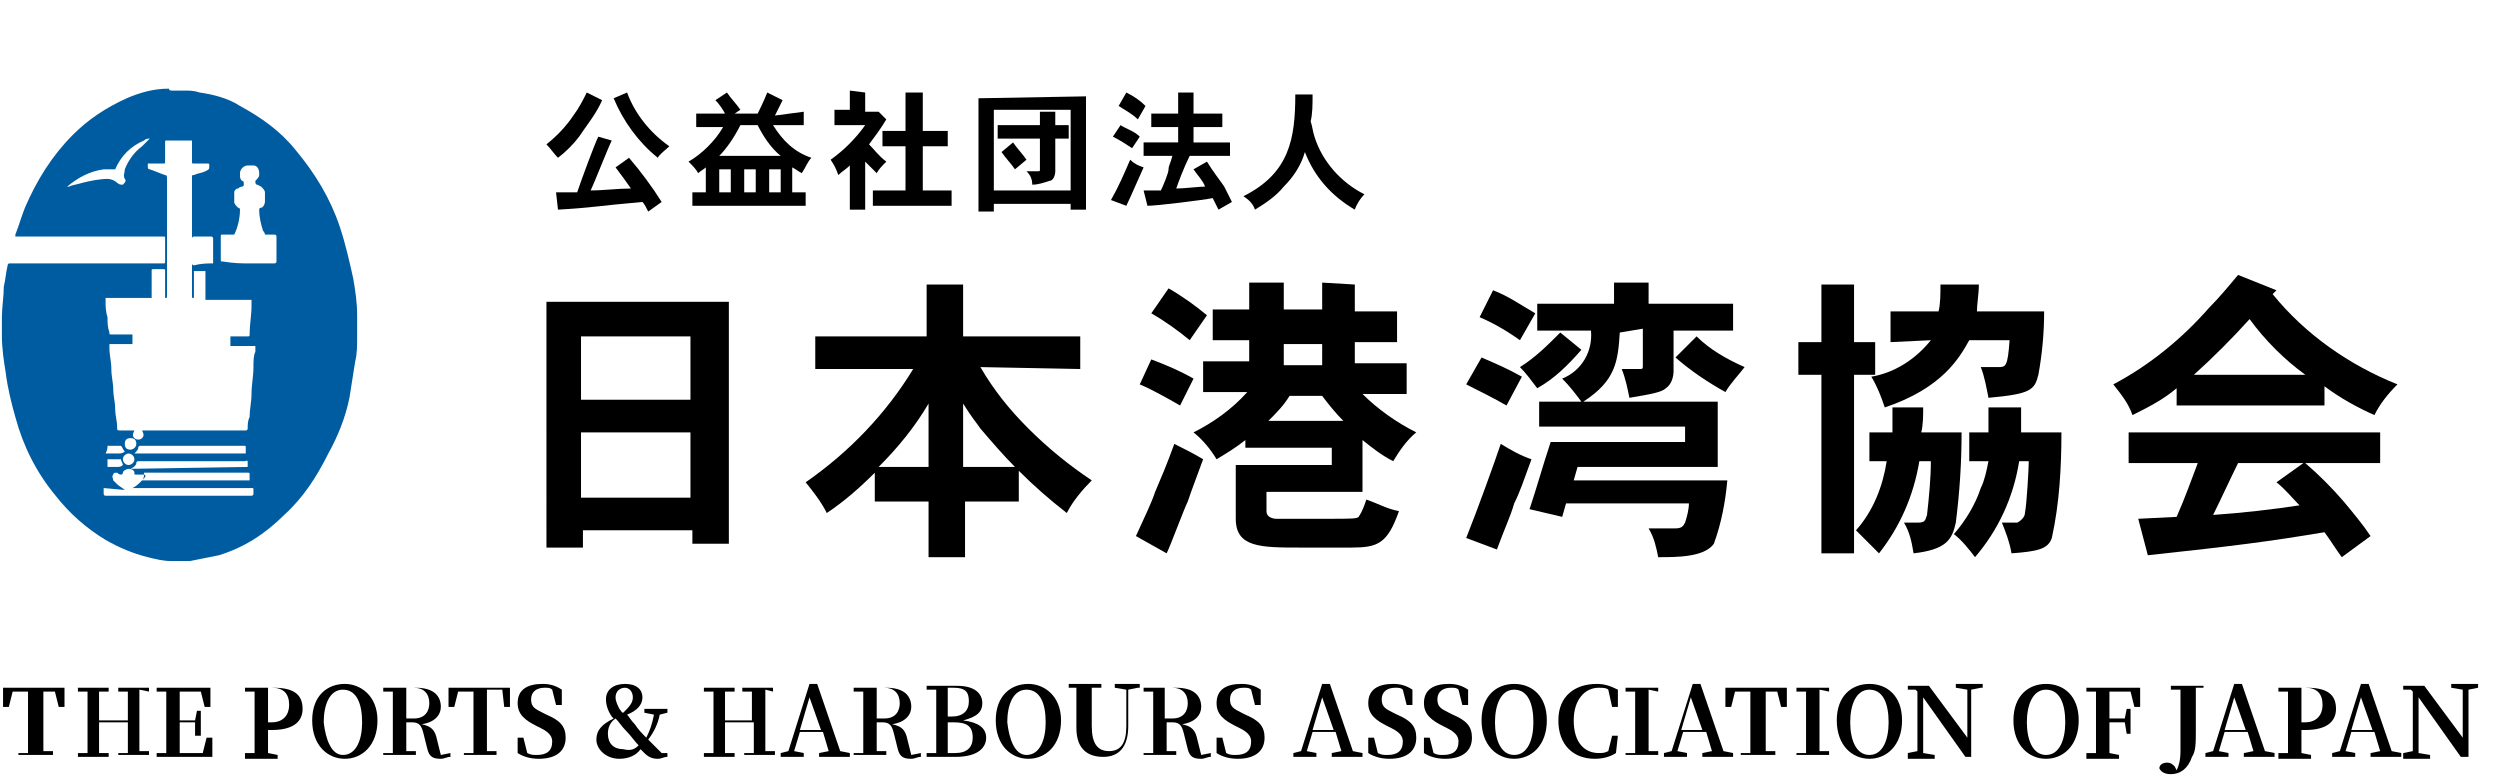
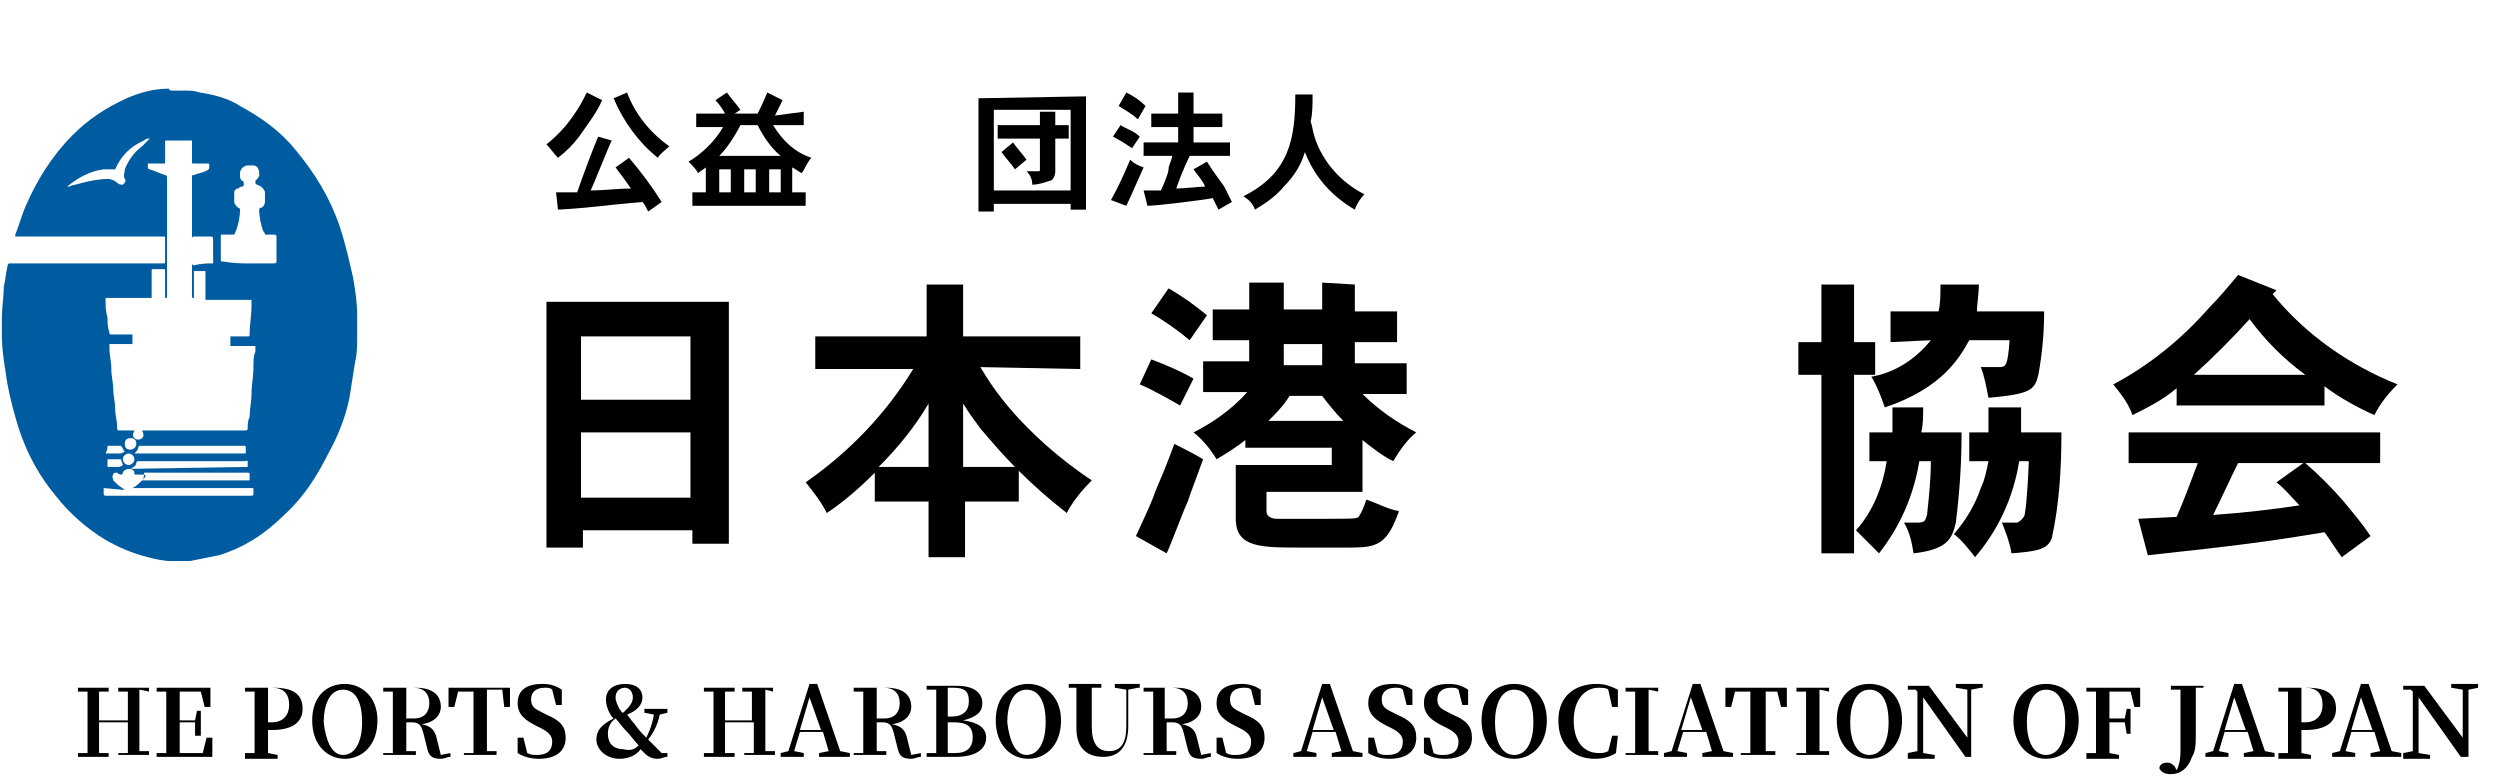
<svg xmlns="http://www.w3.org/2000/svg" version="1.1" id="レイヤー_1" x="0px" y="0px" viewBox="0 0 130.2 40.4" style="enable-background:new 0 0 130.2 40.4;" xml:space="preserve">
  <style type="text/css">
	.st0{fill:#005CA1;}
</style>
  <g id="header_logo_kowan" transform="translate(-42.841 -14.782)">
    <g>
      <path id="パス_1" d="M80.8,30.5v12.6h-1.9v-0.7h-5.7v0.9h-1.9V30.5L80.8,30.5z M73.1,32.3v3.3h5.7v-3.3H73.1z M73.1,37.3v3.4    h5.7v-3.4L73.1,37.3z" />
      <path id="パス_2" d="M93.9,33.9c0.7,1.2,1.5,2.2,2.5,3.2c1,1,2.1,1.9,3.3,2.7c-0.5,0.5-1,1.1-1.3,1.7c-0.9-0.7-1.7-1.4-2.5-2.2    v1.6h-2.8v2.9h-1.9v-2.9h-2.8v-1.5c-0.8,0.8-1.6,1.5-2.5,2.1c-0.3-0.6-0.7-1.1-1.1-1.6c2.3-1.6,4.2-3.6,5.6-5.9h-5.1v-1.7h5.8    v-2.7h1.9v2.7h6.1v1.7L93.9,33.9z M91.2,35.8c-0.7,1.2-1.6,2.3-2.6,3.3h2.6V35.8z M95.7,39.1c-0.6-0.6-1.2-1.3-1.8-2    c-0.2-0.3-0.4-0.5-0.9-1.3v3.3L95.7,39.1z" />
      <path id="パス_3" d="M102,42.7c0.5-1.1,0.8-1.7,1-2.3c0.3-0.7,0.6-1.4,1-2.5c0.6,0.3,1,0.5,1.5,0.8c-0.4,1.1-0.6,1.6-0.8,2.2    c-0.2,0.4-0.9,2.3-1.1,2.7L102,42.7z M102.8,33.5c0.8,0.3,1.5,0.6,2.2,1l-0.7,1.4c-0.7-0.4-1.4-0.8-2.1-1.1L102.8,33.5z     M104.8,32.5c-0.6-0.5-1.3-1-2-1.4l0.9-1.3c0.7,0.4,1.4,0.9,2,1.4L104.8,32.5z M113.4,29.6v1.4h2.2v1.6h-2.2v1.1h2.7v1.6h-2.3    c0.8,0.8,1.8,1.5,2.8,2c-0.5,0.4-0.9,1-1.2,1.5c-0.6-0.3-1.1-0.7-1.6-1.1v2.7h-5v1c0,0.4,0.5,0.4,0.5,0.4h2.7c1.2,0,1.5,0,1.6-0.1    c0.2-0.3,0.3-0.6,0.4-0.9c0.6,0.2,1.1,0.5,1.7,0.6c-0.6,1.7-1.1,1.9-2.5,1.9c-0.5,0-1.9,0-2.6,0c-2.1,0-3.4,0-3.4-1.5v-2.8h5v-0.9    h-4.5v-0.4c-0.5,0.4-1,0.7-1.5,1c-0.3-0.5-0.7-1-1.2-1.4c1-0.5,2-1.2,2.8-2.1h-2.3v-1.6h2.4v-1.1H106v-1.6h1.9v-1.4h1.8v1.4h2    v-1.4L113.4,29.6z M110,35.4c-0.3,0.5-0.7,0.9-1.1,1.3h3.9c-0.4-0.4-0.8-0.9-1.1-1.3H110z M109.7,32.7v1.1h2v-1.1H109.7z" />
-       <path id="パス_4" d="M119.2,42.8c0.6-1.5,1.5-4,1.8-4.9c0.5,0.3,1,0.6,1.6,0.8c-0.4,1.1-0.6,1.7-0.9,2.3    c-0.2,0.7-0.5,1.3-0.9,2.4L119.2,42.8z M120,33.4c0.7,0.3,1.4,0.6,2.1,1l-0.8,1.5c-0.7-0.4-1.3-0.7-2.1-1.1L120,33.4z M120.6,29.9    c0.8,0.3,1.5,0.8,2.2,1.2l-0.8,1.4c-0.7-0.5-1.4-0.9-2.1-1.2L120.6,29.9z M125.2,33c-0.7,0.8-1.4,1.5-2.3,2    c-0.3-0.4-0.6-0.8-0.9-1.1c0.8-0.5,1.4-1.1,2.1-1.8L125.2,33z M127.2,32.1c-0.1,1.5-0.2,2.5-1.9,3.6h7v3.4H125l-0.2,0.7h8    c-0.1,1.1-0.3,2.2-0.7,3.3c-0.5,0.7-1.9,0.7-2.9,0.7c-0.1-0.5-0.2-1-0.5-1.5h1.4c0.3,0,0.4-0.1,0.5-0.3c0.1-0.3,0.2-0.7,0.2-1    h-6.4l-0.2,0.7l-1.7-0.4c0.4-1.2,0.7-2.3,1.1-3.5h7V37H123v-1.3h2.2c-0.3-0.4-0.6-0.8-1-1.2c1-0.4,1.6-1.4,1.5-2.5h-2.8v-1.4h4    v-1.1h1.8v1.1h4.4v1.4H130v2.1c0,0.3-0.1,0.7-0.4,0.9c-0.2,0.2-0.7,0.3-1.9,0.5c-0.1-0.5-0.2-1-0.4-1.5h0.9c0.2,0,0.2,0,0.2-0.2    v-1.9L127.2,32.1z M131.2,32.3c0.7,0.7,1.6,1.2,2.5,1.6c-0.3,0.4-0.7,0.8-1,1.3c-0.9-0.5-1.8-1.1-2.6-1.8L131.2,32.3z" />
      <path id="パス_5" d="M139.4,29.6v3h1.1v1.7h-1.1v9.3h-1.7v-9.3h-1.2v-1.7h1.2v-3H139.4z M140.2,38.8v-1.5h1.2c0-0.4,0-0.8,0-1.3    h1.6c0,0.4,0,0.9-0.1,1.3h2.1c0,1.6-0.1,3.1-0.3,4.7c-0.2,0.9-0.5,1.4-2.2,1.6c-0.1-0.6-0.2-1.1-0.5-1.6h0.7    c0.4,0,0.4-0.1,0.5-0.4c0.1-0.9,0.2-1.9,0.2-2.8h-0.6c-0.3,1.8-1,3.4-2.1,4.8c-0.4-0.4-0.8-0.8-1.2-1.2c0.9-1,1.4-2.3,1.6-3.6    L140.2,38.8z M141.3,32.6V31h2.5c0.1-0.4,0.1-0.9,0.1-1.4h2c0,0.5-0.1,1-0.1,1.4h3.5c0,1.1-0.1,2.2-0.3,3.3    c-0.2,0.8-0.4,1-2.6,1.2c-0.1-0.5-0.2-1.1-0.4-1.6h0.9c0.4,0,0.5,0,0.6-1.4h-2.1c-0.5,0.9-1.4,2.5-4.4,3.5    c-0.2-0.6-0.4-1.1-0.7-1.6c1.2-0.2,2.3-0.9,3.1-1.9L141.3,32.6z M145.4,38.8v-1.5h1c0-0.4,0-0.9,0-1.3h1.7c0,0.4,0,0.9,0,1.3h2.1    c0,1.8-0.1,3.7-0.5,5.5c-0.2,0.6-0.8,0.7-2.1,0.8c-0.1-0.6-0.3-1.1-0.5-1.6h0.8c0.2-0.1,0.4-0.3,0.4-0.5c0.1-0.5,0.2-2.4,0.2-2.7    H148c-0.3,1.9-1.1,3.6-2.3,5c-0.3-0.4-0.7-0.9-1.1-1.2c0.6-0.7,1.1-1.5,1.4-2.4c0.2-0.4,0.3-0.9,0.4-1.4L145.4,38.8z" />
      <path id="パス_6" d="M161.4,29.9l-0.2,0.2c1.7,2.1,4,3.7,6.5,4.7c-0.5,0.5-0.9,1-1.2,1.6c-0.9-0.4-1.8-0.9-2.6-1.5v1h-7.7v-0.9    c-0.7,0.6-1.5,1-2.3,1.4c-0.2-0.6-0.6-1.1-1-1.6c1.9-1,3.6-2.4,5-4c0.5-0.5,1-1.1,1.5-1.7L161.4,29.9z M162.9,38.9    c0.7,0.6,1.4,1.3,2,2c0.5,0.6,1,1.2,1.4,1.8l-1.5,1.1c-0.3-0.4-0.6-0.9-0.9-1.3c-3,0.5-4.6,0.7-9.2,1.2l-0.5-1.9l2-0.1    c0.4-0.9,0.8-2,1.1-2.8h-3.6v-1.6h13.1v1.6L162.9,38.9z M162.9,34.3c-1.1-0.8-2.1-1.8-2.9-2.9c-0.9,1-1.9,2-2.9,2.9H162.9z     M162.8,38.9h-3.4c-0.4,0.8-0.9,1.9-1.3,2.7c1.5-0.1,3.2-0.3,4.5-0.5c-0.4-0.4-0.7-0.8-1.2-1.2L162.8,38.9z" />
      <path id="パス_7" d="M74.2,20c-0.3,0.7-0.8,1.3-1.2,1.9c-0.3,0.4-0.7,0.8-1.1,1.1c-0.2-0.2-0.4-0.5-0.6-0.7    c0.5-0.4,1-0.9,1.4-1.5c0.3-0.4,0.5-0.8,0.7-1.2L74.2,20z M74.7,22.1c-0.2,0.4-0.9,2.2-1.1,2.6c0.7,0,1.4-0.1,2.1-0.1    c-0.2-0.3-0.5-0.7-0.8-1.1l0.7-0.5c0.6,0.7,1.2,1.5,1.7,2.3l-0.7,0.5c-0.1-0.2-0.2-0.4-0.3-0.5c-2.3,0.2-2.6,0.3-4.4,0.4l-0.1-0.9    c0.4,0,0.7,0,1.1,0c0.2-0.6,0.9-2.5,1.1-2.9L74.7,22.1z M75.5,19.6c0.4,1.1,1.2,2.1,2.2,2.8c-0.2,0.2-0.5,0.4-0.6,0.6    c-1-0.8-1.8-1.9-2.3-3.1L75.5,19.6z" />
      <path id="パス_8" d="M84.7,20.6v0.7h-1.6c0.5,0.8,1.1,1.4,2,1.7c-0.2,0.2-0.3,0.5-0.5,0.8c-0.2-0.1-0.3-0.2-0.5-0.3v1.3h0.7v0.7    h-5.9v-0.7h0.7v-1.3c-0.1,0.1-0.3,0.2-0.4,0.3c-0.1-0.2-0.3-0.4-0.5-0.6c0.7-0.4,1.4-1.1,1.8-1.8h-1.4v-0.7h1.5    c-0.1-0.2-0.3-0.5-0.5-0.7l0.6-0.4c0.2,0.3,0.5,0.6,0.7,0.9l-0.3,0.2h1.2c0.1-0.2,0.3-0.6,0.5-1.1l0.8,0.4    c-0.1,0.2-0.3,0.6-0.4,0.8L84.7,20.6z M81.4,21.3c-0.3,0.6-0.7,1.2-1.1,1.6h3.2c-0.5-0.4-0.9-1-1.2-1.6H81.4z M80.3,23.6v1.2h0.6    v-1.2H80.3z M81.6,23.6v1.2h0.6v-1.2H81.6z M82.9,23.6v1.2h0.6v-1.2H82.9z" />
-       <path id="パス_9" d="M87.9,19.6v1h0.6l0.1,0L89,21c-0.3,0.5-0.6,0.9-0.9,1.3c0.3,0.3,0.5,0.6,0.9,0.9c-0.2,0.2-0.4,0.4-0.5,0.6    c-0.2-0.2-0.4-0.4-0.6-0.6v2.5h-0.8v-2.3c-0.2,0.2-0.4,0.3-0.6,0.5c-0.1-0.3-0.2-0.5-0.4-0.8c0.7-0.5,1.3-1.1,1.8-1.8h-1.6v-0.8    h0.8v-1L87.9,19.6z M90.9,19.6v2h1.3v0.8h-1.3v2.3h1.5v0.8h-4.1v-0.8H90v-2.3h-1.2v-0.8H90v-2L90.9,19.6z" />
      <path id="パス_10" d="M99.4,19.8v5.9h-0.8v-0.3h-4v0.4h-0.8v-5.9L99.4,19.8z M94.6,20.5v4.2h4v-4.2H94.6z M97,20.6h0.8v0.7h0.7    V22h-0.7v1.7c0,0.2-0.1,0.5-0.3,0.5c-0.3,0.1-0.6,0.2-0.9,0.2c0-0.3-0.1-0.5-0.3-0.7h0.6c0.1,0,0.1,0,0.1-0.1v-1.6h-2.2v-0.7h2.2    L97,20.6z M95.6,22.2c0.2,0.3,0.5,0.6,0.7,0.9l-0.6,0.5c-0.2-0.3-0.5-0.6-0.7-0.9L95.6,22.2z" />
      <path id="パス_11" d="M100.7,25.2c0.4-0.7,0.7-1.4,1-2.1c0.2,0.2,0.4,0.3,0.7,0.4c-0.1,0.2-0.7,1.6-0.9,2L100.7,25.2z     M101.2,21.3c0.3,0.2,0.7,0.3,1,0.6l-0.4,0.6c-0.3-0.2-0.6-0.4-1-0.6L101.2,21.3z M101.5,19.6c0.4,0.2,0.7,0.4,1,0.7l-0.4,0.7    c-0.3-0.3-0.7-0.5-1-0.7L101.5,19.6z M105,19.6v1.1h1.5v0.7H105v0.8h1.9v0.7h-2.1c-0.3,0.6-0.6,1.4-0.7,1.7c0.4,0,1.2-0.1,1.5-0.1    c-0.1-0.3-0.4-0.6-0.6-0.9l0.7-0.4c0.3,0.5,0.7,1,0.9,1.3c0.1,0.2,0.2,0.4,0.4,0.8l-0.7,0.4c-0.1-0.2-0.2-0.4-0.3-0.6    c-0.5,0.1-2.9,0.4-3.4,0.4l-0.2-0.8l0.9,0c0.1-0.2,0.4-0.9,0.4-1.1s0.1-0.3,0.2-0.7h-1.5v-0.7h1.8v-0.8h-1.4v-0.7h1.4v-1.1    L105,19.6z" />
      <path id="パス_12" d="M111.2,19.7c0,0.5,0,1-0.1,1.4c0.1,0.3,0.1,0.5,0.2,0.8c0.4,1.3,1.4,2.4,2.6,3c-0.2,0.2-0.4,0.5-0.5,0.8    c-1.2-0.7-2.1-1.7-2.6-3c-0.2,0.7-0.6,1.3-1.1,1.8c-0.4,0.5-1,0.9-1.5,1.2c-0.1-0.3-0.3-0.5-0.6-0.7c2.4-1.2,2.7-3,2.7-5.3    L111.2,19.7z" />
    </g>
    <g id="グループ_119" transform="translate(-0.16)">
      <path id="パス_296" class="st0" d="M52,19.5h0.5c0,0,0.1,0,0.1,0c0.3,0,0.5,0,0.8,0.1c0.7,0.1,1.5,0.3,2.1,0.7    c1.1,0.6,2.1,1.3,2.9,2.3c1,1.2,1.8,2.5,2.3,4c0.3,0.9,0.5,1.8,0.7,2.7c0.1,0.6,0.2,1.2,0.2,1.9c0,0.1,0,0.1,0,0.2v0.8    c0,0,0,0.1,0,0.1c0,0.5,0,0.9-0.1,1.3c-0.1,0.6-0.2,1.3-0.3,1.9c-0.2,1-0.6,2-1.1,2.9c-0.6,1.2-1.3,2.3-2.3,3.2    c-1,1-2.1,1.7-3.4,2.1c-0.5,0.1-1,0.2-1.5,0.3c-0.1,0-0.2,0-0.3,0H52c0,0,0,0-0.1,0c-0.4,0-0.8-0.1-1.2-0.2    c-0.8-0.2-1.5-0.5-2.2-0.9c-1-0.6-1.9-1.4-2.6-2.3c-1-1.2-1.7-2.6-2.1-4.1c-0.2-0.7-0.4-1.5-0.5-2.3c-0.1-0.6-0.2-1.3-0.2-1.9    c0,0,0-0.1,0-0.1v-0.8c0,0,0,0,0-0.1c0-0.5,0.1-1.1,0.1-1.6c0.1-0.4,0.1-0.7,0.2-1.1c0,0,0-0.1,0.1-0.1c0.1,0,0.1,0,0.2,0h7.8    c0.1,0,0.1,0,0.1-0.1c0-0.4,0-0.8,0-1.2c0-0.1,0-0.1-0.1-0.1h-7.6c0,0,0,0-0.1,0c0,0,0-0.1,0-0.1c0.2-0.5,0.3-0.9,0.5-1.4    c0.6-1.4,1.4-2.7,2.5-3.8c0.8-0.8,1.7-1.4,2.8-1.9c0.7-0.3,1.4-0.5,2.2-0.5C51.8,19.5,51.9,19.5,52,19.5 M53.1,30.3    c-0.1,0-0.1,0-0.1-0.1c0-2.1,0-4.1,0-6.2c0-0.1,0-0.1,0.1-0.1c0.2-0.1,0.4-0.1,0.6-0.2s0.2-0.1,0.2-0.3c0-0.1,0-0.1-0.1-0.1    c-0.2,0-0.5,0-0.7,0c-0.1,0-0.1,0-0.1-0.1c0-0.3,0-0.7,0-1v-0.1h-0.1c-0.4,0-0.8,0-1.2,0c-0.1,0-0.1,0-0.1,0.1c0,0.3,0,0.7,0,1    c0,0.1,0,0.1-0.1,0.1h-0.8c0,0.1,0,0.2,0,0.2c0,0,0,0.1,0.1,0.1c0.3,0.1,0.5,0.2,0.8,0.3c0.1,0,0.1,0.1,0.1,0.2c0,2,0,4,0,6.1    c0,0.1,0,0.1-0.1,0.1v-0.1c0-0.4,0-0.9,0-1.3c0-0.1,0-0.1-0.1-0.1c-0.2,0-0.3,0-0.5,0c-0.1,0-0.1,0-0.1,0.1c0,0.4,0,0.9,0,1.3    c0,0,0,0.1,0,0.1h-2.4c0,0,0,0.1,0,0.1c0,0.3,0,0.6,0.1,0.9c0,0.3,0,0.5,0.1,0.8c0,0.1,0,0.1,0.1,0.1c0.3,0,0.7,0,1,0    c0,0,0.1,0,0.1,0v0.5h-1.2c0,0.1,0,0.1,0,0.2c0,0.4,0.1,0.7,0.1,1.1c0,0.4,0.1,0.7,0.1,1.1c0,0.3,0.1,0.6,0.1,1    c0,0.3,0.1,0.6,0.1,0.9c0,0.2,0,0.2,0.2,0.2h0.7c-0.1,0.2-0.1,0.3,0,0.4c0.1,0.1,0.3,0.1,0.4,0c0.1-0.1,0.1-0.2,0-0.4h5.3    c0,0,0,0,0.1,0c0,0,0.1,0,0.1-0.1c0-0.2,0-0.4,0.1-0.6c0-0.4,0.1-0.8,0.1-1.2c0-0.5,0.1-0.9,0.1-1.4c0-0.3,0-0.6,0.1-0.8    c0-0.1,0-0.2,0-0.3H55v-0.5h0.1c0.3,0,0.5,0,0.8,0c0.1,0,0.1,0,0.1-0.1c0-0.5,0.1-1,0.1-1.5c0-0.1,0-0.2,0-0.3h-2.4v-1.5h-0.6    V30.3z M56,28.5h1.3c0,0,0.1,0,0.1-0.1c0-0.4,0-0.9,0-1.3c0,0,0-0.1-0.1-0.1c-0.1,0-0.2,0-0.4,0c0,0-0.1,0-0.1,0    c0-0.1-0.1-0.2-0.1-0.2c-0.1-0.3-0.2-0.7-0.2-1.1c0,0,0-0.1,0.1-0.1c0.1,0,0.2-0.2,0.2-0.3c0-0.2,0-0.3,0-0.5    c0-0.1-0.1-0.2-0.2-0.3l-0.2-0.1c-0.1,0-0.1-0.1-0.1-0.2c0,0,0,0,0,0c0.1-0.1,0.2-0.2,0.2-0.3c0,0,0-0.1,0-0.1    c0-0.2-0.1-0.4-0.3-0.4c-0.1,0-0.2,0-0.3,0c-0.2,0-0.4,0.2-0.4,0.4c0,0,0,0,0,0c0,0,0,0.1,0,0.1c0,0.1,0,0.2,0.1,0.3    c0.1,0,0.1,0.1,0.1,0.2c0,0,0,0.1-0.1,0.1c-0.1,0-0.2,0.1-0.2,0.1c-0.1,0-0.2,0.1-0.2,0.2c0,0.2,0,0.4,0,0.5    c0,0.1,0.1,0.2,0.2,0.3c0.1,0,0.1,0.1,0.1,0.1c0,0.4-0.1,0.9-0.3,1.3c0,0,0,0-0.1,0c-0.2,0-0.4,0-0.5,0c-0.1,0-0.1,0-0.1,0.1    c0,0.4,0,0.8,0,1.2c0,0.1,0,0.1,0.1,0.1C55.2,28.5,55.6,28.5,56,28.5 M48.4,40.2c0,0.1,0,0.2,0,0.3c0,0,0,0.1,0.1,0.1s0.1,0,0.1,0    h7.4c0,0,0.1,0,0.1,0c0,0,0.1,0,0.1-0.1c0-0.1,0-0.1,0-0.2c0-0.1,0-0.1-0.1-0.1h-6.2c0.2-0.1,0.3-0.2,0.5-0.4c0,0,0.1-0.1,0.1-0.1    c0.1-0.1,0.1-0.2,0-0.2c0,0-0.1,0-0.1,0c-0.1,0-0.2,0-0.3,0c-0.1,0-0.1,0-0.1-0.1c0-0.1-0.1-0.2-0.3-0.2c-0.1,0-0.3,0.1-0.3,0.2    c0,0.1-0.1,0.1-0.1,0.1c-0.1,0-0.2-0.1-0.2-0.1c-0.1,0-0.2,0-0.2,0.1c-0.1,0.1,0,0.2,0,0.3c0.1,0.1,0.1,0.1,0.2,0.2    c0.1,0.1,0.3,0.2,0.4,0.3L48.4,40.2z M55.9,39.1c0-0.1,0-0.2,0-0.2c0-0.2,0-0.1-0.2-0.1c-1.8,0-3.7,0-5.5,0c0,0,0,0,0,0    c0,0-0.1,0-0.1,0.1c0,0.1-0.1,0.2-0.3,0.3l-0.1,0v0L55.9,39.1z M55.8,38.4c0-0.1,0-0.2,0-0.3c0-0.1,0-0.1-0.1-0.1H51    c-0.2,0-0.5,0-0.7,0c0,0-0.1,0-0.1,0.1c0,0.1-0.1,0.2-0.2,0.3c0,0,0,0,0,0L55.8,38.4z M50.4,39.8h5.5c0,0,0,0,0.1,0c0,0,0,0,0,0    c0-0.1,0-0.2,0-0.3c0-0.1,0-0.1-0.1-0.1c-1.8,0-3.5,0-5.3,0h-0.1C50.5,39.6,50.5,39.7,50.4,39.8 M50.8,22L50.8,22    c-0.1,0-0.2,0-0.3,0.1c-0.7,0.3-1.2,0.8-1.5,1.5c0,0,0,0-0.1,0c-0.2,0-0.3,0-0.5,0c-0.7,0.1-1.3,0.4-1.9,0.9c0,0,0,0,0,0l0.1,0    c0.2-0.1,0.4-0.1,0.7-0.2c0.4-0.1,0.9-0.2,1.3-0.2c0.2,0,0.4,0.1,0.5,0.2c0.1,0.1,0.2,0.1,0.3,0.1c0.1-0.1,0.2-0.2,0.1-0.3    c-0.1-0.2,0-0.3,0-0.5c0.2-0.5,0.5-0.9,0.9-1.2L50.8,22 M54.1,28.5C54.1,28.5,54.1,28.5,54.1,28.5c0-0.5,0-0.9,0-1.3    c0,0,0-0.1-0.1-0.1c-0.3,0-0.6,0-0.9,0c0,0-0.1,0-0.1,0.1c0,0.4,0,0.9,0,1.3c0,0,0,0.1,0.1,0.1C53.5,28.5,53.8,28.5,54.1,28.5    C54.1,28.5,54.1,28.5,54.1,28.5 M49.5,38.3c-0.1-0.1-0.1-0.2-0.2-0.3c0,0,0,0-0.1,0c-0.2,0-0.4,0-0.6,0c0,0,0,0,0,0    c0,0.1,0,0.2-0.1,0.4h0.1c0.2,0,0.4,0,0.6,0C49.4,38.4,49.5,38.3,49.5,38.3 M48.6,39.1C48.6,39.1,48.6,39.1,48.6,39.1    c0.2,0,0.4,0,0.5,0c0.1,0,0.2,0,0.3-0.1c0-0.1-0.1-0.2-0.1-0.3c0,0,0,0-0.1,0c-0.2,0-0.4,0-0.5,0c0,0,0,0-0.1,0    C48.6,38.9,48.6,39,48.6,39.1 M49.8,38.2c0.1,0,0.3-0.1,0.3-0.3c0-0.2-0.1-0.3-0.3-0.3c-0.2,0-0.3,0.1-0.3,0.3l0,0    C49.5,38.1,49.6,38.2,49.8,38.2C49.8,38.2,49.8,38.2,49.8,38.2 M49.7,38.4c-0.1,0-0.3,0.1-0.3,0.3c0,0.1,0.1,0.3,0.3,0.3    c0.1,0,0.3-0.1,0.3-0.3S49.8,38.4,49.7,38.4C49.7,38.4,49.7,38.4,49.7,38.4" />
    </g>
    <g>
-       <path d="M45.1,50.7c0,0.5,0,1,0,1.5v0.2c0,0.5,0,1,0,1.5l0.5,0v0.2h-1.8V54l0.5,0c0-0.5,0-1,0-1.5v-0.2c0-0.5,0-1,0-1.5h-0.8    l-0.2,0.8h-0.3l0-1h3.2l0,1h-0.3l-0.2-0.8H45.1z" />
      <path d="M50.1,50.7c0,0.5,0,1,0,1.5v0.2c0,0.5,0,1,0,1.5l0.5,0v0.2h-1.6V54l0.5,0c0-0.5,0-1,0-1.6h-1.5c0,0.6,0,1.1,0,1.6l0.5,0    v0.2h-1.6V54l0.5,0c0-0.5,0-1,0-1.5v-0.2c0-0.5,0-1,0-1.5l-0.5,0v-0.2h1.6v0.2l-0.5,0c0,0.5,0,1,0,1.5h1.5c0-0.5,0-1,0-1.5l-0.5,0    v-0.2h1.6v0.2L50.1,50.7z" />
      <path d="M53.9,53.2l0,1H51V54l0.5,0c0-0.5,0-1,0-1.5v-0.2c0-0.5,0-1,0-1.5l-0.5,0v-0.2h2.8l0,1h-0.3l-0.2-0.8h-1.1    c0,0.5,0,1,0,1.5H53l0.1-0.5h0.2v1.3H53L53,52.4h-0.8c0,0.6,0,1.1,0,1.6h1.2l0.2-0.8H53.9z" />
      <path d="M56.8,52.7c0,0.4,0,0.8,0,1.3l0.5,0.1v0.2h-1.7V54l0.5,0c0-0.5,0-1,0-1.5v-0.2c0-0.5,0-1,0-1.5l-0.5,0v-0.2h1.5    c1.1,0,1.5,0.4,1.5,1.1c0,0.6-0.4,1.1-1.6,1.1H56.8z M56.8,50.6c0,0.5,0,1,0,1.5v0.3H57c0.6,0,0.9-0.4,0.9-0.9    c0-0.6-0.3-0.9-0.9-0.9H56.8z" />
      <path d="M62.5,52.3c0,1.3-0.8,2-1.7,2c-0.9,0-1.7-0.7-1.7-2c0-1.3,0.8-1.9,1.7-1.9C61.6,50.4,62.5,51,62.5,52.3z M60.7,54.1    c0.7,0,1-0.8,1-1.7c0-1-0.3-1.7-1-1.7c-0.7,0-1,0.8-1,1.7C59.8,53.3,60.1,54.1,60.7,54.1z" />
      <path d="M66.3,54v0.2c-0.2,0-0.3,0.1-0.5,0.1c-0.4,0-0.6-0.1-0.7-0.5L64.9,53c-0.1-0.4-0.2-0.6-0.6-0.6H64c0,0.5,0,1,0,1.5l0.5,0    v0.2h-1.7V54l0.5,0c0-0.5,0-1,0-1.5v-0.2c0-0.5,0-1,0-1.5l-0.5,0v-0.2h1.7c0.9,0,1.3,0.4,1.3,1c0,0.4-0.3,0.8-1,0.9    c0.5,0.1,0.7,0.3,0.8,0.8l0.2,0.8L66.3,54z M64.4,52.2c0.6,0,0.8-0.4,0.8-0.8c0-0.5-0.3-0.8-0.8-0.8H64c0,0.5,0,1,0,1.6H64.4z" />
      <path d="M68.2,50.7c0,0.5,0,1,0,1.5v0.2c0,0.5,0,1,0,1.5l0.5,0v0.2H67V54l0.5,0c0-0.5,0-1,0-1.5v-0.2c0-0.5,0-1,0-1.5h-0.8    l-0.2,0.8h-0.3l0-1h3.2l0,1h-0.3L69,50.7H68.2z" />
      <path d="M71.3,52c0.7,0.3,1,0.6,1,1.2c0,0.7-0.5,1.1-1.4,1.1c-0.4,0-0.8-0.1-1.1-0.3l0-0.8h0.3l0.2,0.8c0.2,0.1,0.3,0.1,0.5,0.1    c0.5,0,0.8-0.2,0.8-0.7c0-0.3-0.2-0.5-0.6-0.7l-0.2-0.1c-0.6-0.3-1-0.6-1-1.2c0-0.7,0.5-1,1.3-1c0.4,0,0.7,0.1,1,0.3l0,0.8h-0.3    l-0.2-0.8c-0.1-0.1-0.2-0.1-0.4-0.1c-0.4,0-0.7,0.2-0.7,0.6c0,0.4,0.2,0.5,0.6,0.7L71.3,52z" />
      <path d="M77.2,52c-0.1,0.5-0.3,0.9-0.6,1.3c0.2,0.2,0.4,0.4,0.7,0.7l0.3,0l0,0.2c-0.2,0-0.3,0.1-0.5,0.1c-0.3,0-0.5-0.1-0.7-0.3    c-0.1-0.1-0.2-0.2-0.2-0.2c-0.2,0.3-0.6,0.5-1.1,0.5c-0.7,0-1.2-0.5-1.2-1c0-0.5,0.3-0.8,0.9-1.1l-0.1-0.1    c-0.2-0.3-0.3-0.6-0.3-0.9c0-0.5,0.4-0.8,1-0.8c0.6,0,0.9,0.3,0.9,0.7c0,0.4-0.3,0.7-0.8,0.9c0.1,0.1,0.2,0.3,0.4,0.5    c0.2,0.3,0.4,0.5,0.6,0.7c0.2-0.4,0.3-0.7,0.4-1.2l-0.5-0.1v-0.2h1.2v0.2L77.2,52z M76.1,53.6c-0.2-0.2-0.4-0.5-0.6-0.7    c-0.3-0.3-0.4-0.5-0.6-0.7c-0.3,0.2-0.4,0.5-0.4,0.8c0,0.5,0.3,0.8,0.8,0.8C75.7,53.9,75.9,53.8,76.1,53.6z M74.9,51.1    c0,0.2,0.1,0.4,0.2,0.6c0.1,0.1,0.1,0.2,0.2,0.2c0.3-0.3,0.5-0.5,0.5-0.8s-0.2-0.5-0.4-0.5C75.1,50.6,74.9,50.8,74.9,51.1z" />
      <path d="M82.7,50.7c0,0.5,0,1,0,1.5v0.2c0,0.5,0,1,0,1.5l0.5,0v0.2h-1.6V54l0.5,0c0-0.5,0-1,0-1.6h-1.5c0,0.6,0,1.1,0,1.6l0.5,0    v0.2h-1.6V54l0.5,0c0-0.5,0-1,0-1.5v-0.2c0-0.5,0-1,0-1.5l-0.5,0v-0.2h1.6v0.2l-0.5,0c0,0.5,0,1,0,1.5H82c0-0.5,0-1,0-1.5l-0.5,0    v-0.2h1.6v0.2L82.7,50.7z" />
      <path d="M87.1,54v0.2h-1.6V54l0.5-0.1l-0.3-1h-1.2l-0.3,1l0.5,0.1v0.2h-1.2V54l0.4-0.1l1.1-3.5h0.4l1.2,3.5L87.1,54z M85.6,52.8    L85,51.1l-0.5,1.7H85.6z" />
      <path d="M90.8,54v0.2c-0.2,0-0.3,0.1-0.5,0.1c-0.4,0-0.6-0.1-0.7-0.5L89.4,53c-0.1-0.4-0.2-0.6-0.6-0.6h-0.3c0,0.5,0,1,0,1.5    l0.5,0v0.2h-1.7V54l0.5,0c0-0.5,0-1,0-1.5v-0.2c0-0.5,0-1,0-1.5l-0.5,0v-0.2H89c0.9,0,1.3,0.4,1.3,1c0,0.4-0.3,0.8-1,0.9    c0.5,0.1,0.7,0.3,0.8,0.8l0.2,0.8L90.8,54z M88.9,52.2c0.6,0,0.8-0.4,0.8-0.8c0-0.5-0.3-0.8-0.8-0.8h-0.4c0,0.5,0,1,0,1.6H88.9z" />
      <path d="M92.7,50.5c0.9,0,1.3,0.4,1.3,0.9c0,0.4-0.2,0.7-1,0.9c0.8,0.1,1.2,0.4,1.2,0.9c0,0.5-0.4,1-1.6,1h-1.5V54l0.5,0    c0-0.5,0-1,0-1.6v-0.2c0-0.5,0-1,0-1.5l-0.5,0v-0.2H92.7z M92.2,50.6c0,0.5,0,1,0,1.5h0.2c0.6,0,0.9-0.3,0.9-0.8    c0-0.5-0.2-0.7-0.8-0.7H92.2z M92.6,54c0.6,0,0.9-0.3,0.9-0.8c0-0.6-0.3-0.8-1-0.8h-0.3c0,0.6,0,1.1,0,1.6H92.6z" />
      <path d="M98.1,52.3c0,1.3-0.8,2-1.7,2c-0.9,0-1.7-0.7-1.7-2c0-1.3,0.8-1.9,1.7-1.9C97.2,50.4,98.1,51,98.1,52.3z M96.3,54.1    c0.7,0,1-0.8,1-1.7c0-1-0.3-1.7-1-1.7c-0.7,0-1,0.8-1,1.7C95.4,53.3,95.7,54.1,96.3,54.1z" />
      <path d="M102.1,50.6l-0.5,0.1l0,1.9c0,1.1-0.5,1.6-1.3,1.6c-0.8,0-1.4-0.4-1.4-1.5v-0.6c0-0.5,0-1,0-1.5l-0.4,0v-0.2h1.7v0.2    l-0.5,0c0,0.5,0,1,0,1.5v0.5c0,0.9,0.3,1.3,0.9,1.3c0.6,0,0.9-0.4,0.9-1.3l0-1.9l-0.6-0.1v-0.2h1.3V50.6z" />
      <path d="M105.9,54v0.2c-0.2,0-0.3,0.1-0.5,0.1c-0.4,0-0.6-0.1-0.7-0.5l-0.2-0.8c-0.1-0.4-0.2-0.6-0.6-0.6h-0.3c0,0.5,0,1,0,1.5    l0.5,0v0.2h-1.7V54l0.5,0c0-0.5,0-1,0-1.5v-0.2c0-0.5,0-1,0-1.5l-0.5,0v-0.2h1.7c0.9,0,1.3,0.4,1.3,1c0,0.4-0.3,0.8-1,0.9    c0.5,0.1,0.7,0.3,0.8,0.8l0.2,0.8L105.9,54z M103.9,52.2c0.6,0,0.8-0.4,0.8-0.8c0-0.5-0.3-0.8-0.8-0.8h-0.4c0,0.5,0,1,0,1.6H103.9    z" />
      <path d="M107.7,52c0.7,0.3,1,0.6,1,1.2c0,0.7-0.5,1.1-1.4,1.1c-0.4,0-0.8-0.1-1.1-0.3l0-0.8h0.3l0.2,0.8c0.2,0.1,0.3,0.1,0.5,0.1    c0.5,0,0.8-0.2,0.8-0.7c0-0.3-0.2-0.5-0.6-0.7l-0.2-0.1c-0.6-0.3-1-0.6-1-1.2c0-0.7,0.5-1,1.3-1c0.4,0,0.7,0.1,1,0.3l0,0.8h-0.3    l-0.2-0.8c-0.1-0.1-0.2-0.1-0.4-0.1c-0.4,0-0.7,0.2-0.7,0.6c0,0.4,0.2,0.5,0.6,0.7L107.7,52z" />
      <path d="M113.8,54v0.2h-1.6V54l0.5-0.1l-0.3-1h-1.2l-0.3,1l0.5,0.1v0.2h-1.2V54l0.4-0.1l1.1-3.5h0.4l1.2,3.5L113.8,54z     M112.3,52.8l-0.6-1.7l-0.5,1.7H112.3z" />
      <path d="M115.6,52c0.7,0.3,1,0.6,1,1.2c0,0.7-0.5,1.1-1.4,1.1c-0.4,0-0.8-0.1-1.1-0.3l0-0.8h0.3l0.2,0.8c0.2,0.1,0.3,0.1,0.5,0.1    c0.5,0,0.8-0.2,0.8-0.7c0-0.3-0.2-0.5-0.6-0.7l-0.2-0.1c-0.6-0.3-1-0.6-1-1.2c0-0.7,0.5-1,1.3-1c0.4,0,0.7,0.1,1,0.3l0,0.8h-0.3    l-0.2-0.8c-0.1-0.1-0.2-0.1-0.4-0.1c-0.4,0-0.7,0.2-0.7,0.6c0,0.4,0.2,0.5,0.6,0.7L115.6,52z" />
      <path d="M118.5,52c0.7,0.3,1,0.6,1,1.2c0,0.7-0.5,1.1-1.4,1.1c-0.4,0-0.8-0.1-1.1-0.3l0-0.8h0.3l0.2,0.8c0.2,0.1,0.3,0.1,0.5,0.1    c0.5,0,0.8-0.2,0.8-0.7c0-0.3-0.2-0.5-0.6-0.7l-0.2-0.1c-0.6-0.3-1-0.6-1-1.2c0-0.7,0.5-1,1.3-1c0.4,0,0.7,0.1,1,0.3l0,0.8H119    l-0.2-0.8c-0.1-0.1-0.2-0.1-0.4-0.1c-0.4,0-0.7,0.2-0.7,0.6c0,0.4,0.2,0.5,0.6,0.7L118.5,52z" />
      <path d="M123.4,52.3c0,1.3-0.8,2-1.7,2c-0.9,0-1.7-0.7-1.7-2c0-1.3,0.8-1.9,1.7-1.9C122.6,50.4,123.4,51,123.4,52.3z M121.7,54.1    c0.7,0,1-0.8,1-1.7c0-1-0.3-1.7-1-1.7c-0.7,0-1,0.8-1,1.7C120.7,53.3,121,54.1,121.7,54.1z" />
      <path d="M127,54c-0.3,0.2-0.7,0.3-1.1,0.3c-1.1,0-1.9-0.7-1.9-2c0-1.3,0.9-1.9,2-1.9c0.4,0,0.7,0.1,1.1,0.3l0,0.9h-0.3l-0.2-0.9    c-0.1-0.1-0.3-0.1-0.5-0.1c-0.7,0-1.3,0.6-1.3,1.7c0,1.2,0.6,1.7,1.3,1.7c0.2,0,0.3,0,0.5-0.1l0.2-0.8h0.3L127,54z" />
      <path d="M128.7,50.7c0,0.5,0,1,0,1.5v0.2c0,0.5,0,1,0,1.5l0.5,0v0.2h-1.7V54l0.5,0c0-0.5,0-1,0-1.5v-0.2c0-0.5,0-1,0-1.5l-0.5,0    v-0.2h1.7v0.2L128.7,50.7z" />
      <path d="M133.1,54v0.2h-1.6V54l0.5-0.1l-0.3-1h-1.2l-0.3,1l0.5,0.1v0.2h-1.2V54l0.4-0.1l1.1-3.5h0.4l1.2,3.5L133.1,54z     M131.5,52.8l-0.6-1.7l-0.5,1.7H131.5z" />
      <path d="M134.8,50.7c0,0.5,0,1,0,1.5v0.2c0,0.5,0,1,0,1.5l0.5,0v0.2h-1.8V54l0.5,0c0-0.5,0-1,0-1.5v-0.2c0-0.5,0-1,0-1.5h-0.8    l-0.2,0.8h-0.3l0-1h3.2l0,1h-0.3l-0.2-0.8H134.8z" />
      <path d="M137.6,50.7c0,0.5,0,1,0,1.5v0.2c0,0.5,0,1,0,1.5l0.5,0v0.2h-1.7V54l0.5,0c0-0.5,0-1,0-1.5v-0.2c0-0.5,0-1,0-1.5l-0.5,0    v-0.2h1.7v0.2L137.6,50.7z" />
      <path d="M141.9,52.3c0,1.3-0.8,2-1.7,2c-0.9,0-1.7-0.7-1.7-2c0-1.3,0.8-1.9,1.7-1.9C141.1,50.4,141.9,51,141.9,52.3z M140.2,54.1    c0.7,0,1-0.8,1-1.7c0-1-0.3-1.7-1-1.7c-0.7,0-1,0.8-1,1.7C139.2,53.3,139.5,54.1,140.2,54.1z" />
      <path d="M146,50.6l-0.5,0.1l0,3.5h-0.3l-2.2-3.1l0,2.9l0.6,0.1v0.2h-1.4V54l0.5-0.1l0-3.1l-0.1-0.1l-0.4,0v-0.2h1.1l2,2.7l0-2.5    l-0.6-0.1v-0.2h1.4V50.6z" />
      <path d="M151.1,52.3c0,1.3-0.8,2-1.7,2c-0.9,0-1.7-0.7-1.7-2c0-1.3,0.8-1.9,1.7-1.9C150.3,50.4,151.1,51,151.1,52.3z M149.4,54.1    c0.7,0,1-0.8,1-1.7c0-1-0.3-1.7-1-1.7c-0.7,0-1,0.8-1,1.7C148.4,53.3,148.7,54.1,149.4,54.1z" />
      <path d="M152.7,50.7c0,0.5,0,1,0,1.5h0.8l0.1-0.5h0.2v1.3h-0.2l-0.1-0.6h-0.8c0,0.6,0,1.1,0,1.6l0.5,0.1v0.2h-1.7V54l0.5,0    c0-0.5,0-1,0-1.5v-0.2c0-0.5,0-1,0-1.5l-0.5,0v-0.2h2.8l0,1H154l-0.2-0.8H152.7z" />
      <path d="M157.7,50.6l-0.5,0c0,0.5,0,1,0,1.5v0.7c0,0.7,0,1.1-0.2,1.4c-0.2,0.6-0.6,0.9-1.1,0.9c-0.3,0-0.5-0.1-0.6-0.3    c0-0.2,0.2-0.3,0.4-0.3c0.2,0,0.3,0.1,0.4,0.2l0.1,0.2c0.1-0.2,0.2-0.5,0.2-1c0-0.4,0-1.1,0-3.2l-0.5,0v-0.2h1.7V50.6z" />
      <path d="M161.3,54v0.2h-1.6V54l0.5-0.1l-0.3-1h-1.2l-0.3,1l0.5,0.1v0.2h-1.2V54l0.4-0.1l1.1-3.5h0.4l1.2,3.5L161.3,54z     M159.8,52.8l-0.6-1.7l-0.5,1.7H159.8z" />
      <path d="M162.7,52.7c0,0.4,0,0.8,0,1.3l0.5,0.1v0.2h-1.7V54l0.5,0c0-0.5,0-1,0-1.5v-0.2c0-0.5,0-1,0-1.5l-0.5,0v-0.2h1.5    c1.1,0,1.5,0.4,1.5,1.1c0,0.6-0.4,1.1-1.6,1.1H162.7z M162.7,50.6c0,0.5,0,1,0,1.5v0.3h0.2c0.6,0,0.9-0.4,0.9-0.9    c0-0.6-0.3-0.9-0.9-0.9H162.7z" />
      <path d="M167.9,54v0.2h-1.6V54l0.5-0.1l-0.3-1h-1.2l-0.3,1l0.5,0.1v0.2h-1.2V54l0.4-0.1l1.1-3.5h0.4l1.2,3.5L167.9,54z     M166.4,52.8l-0.6-1.7l-0.5,1.7H166.4z" />
      <path d="M171.9,50.6l-0.5,0.1l0,3.5H171l-2.2-3.1l0,2.9l0.6,0.1v0.2h-1.4V54l0.5-0.1l0-3.1l-0.1-0.1l-0.4,0v-0.2h1.1l2,2.7l0-2.5    l-0.6-0.1v-0.2h1.4V50.6z" />
    </g>
  </g>
</svg>